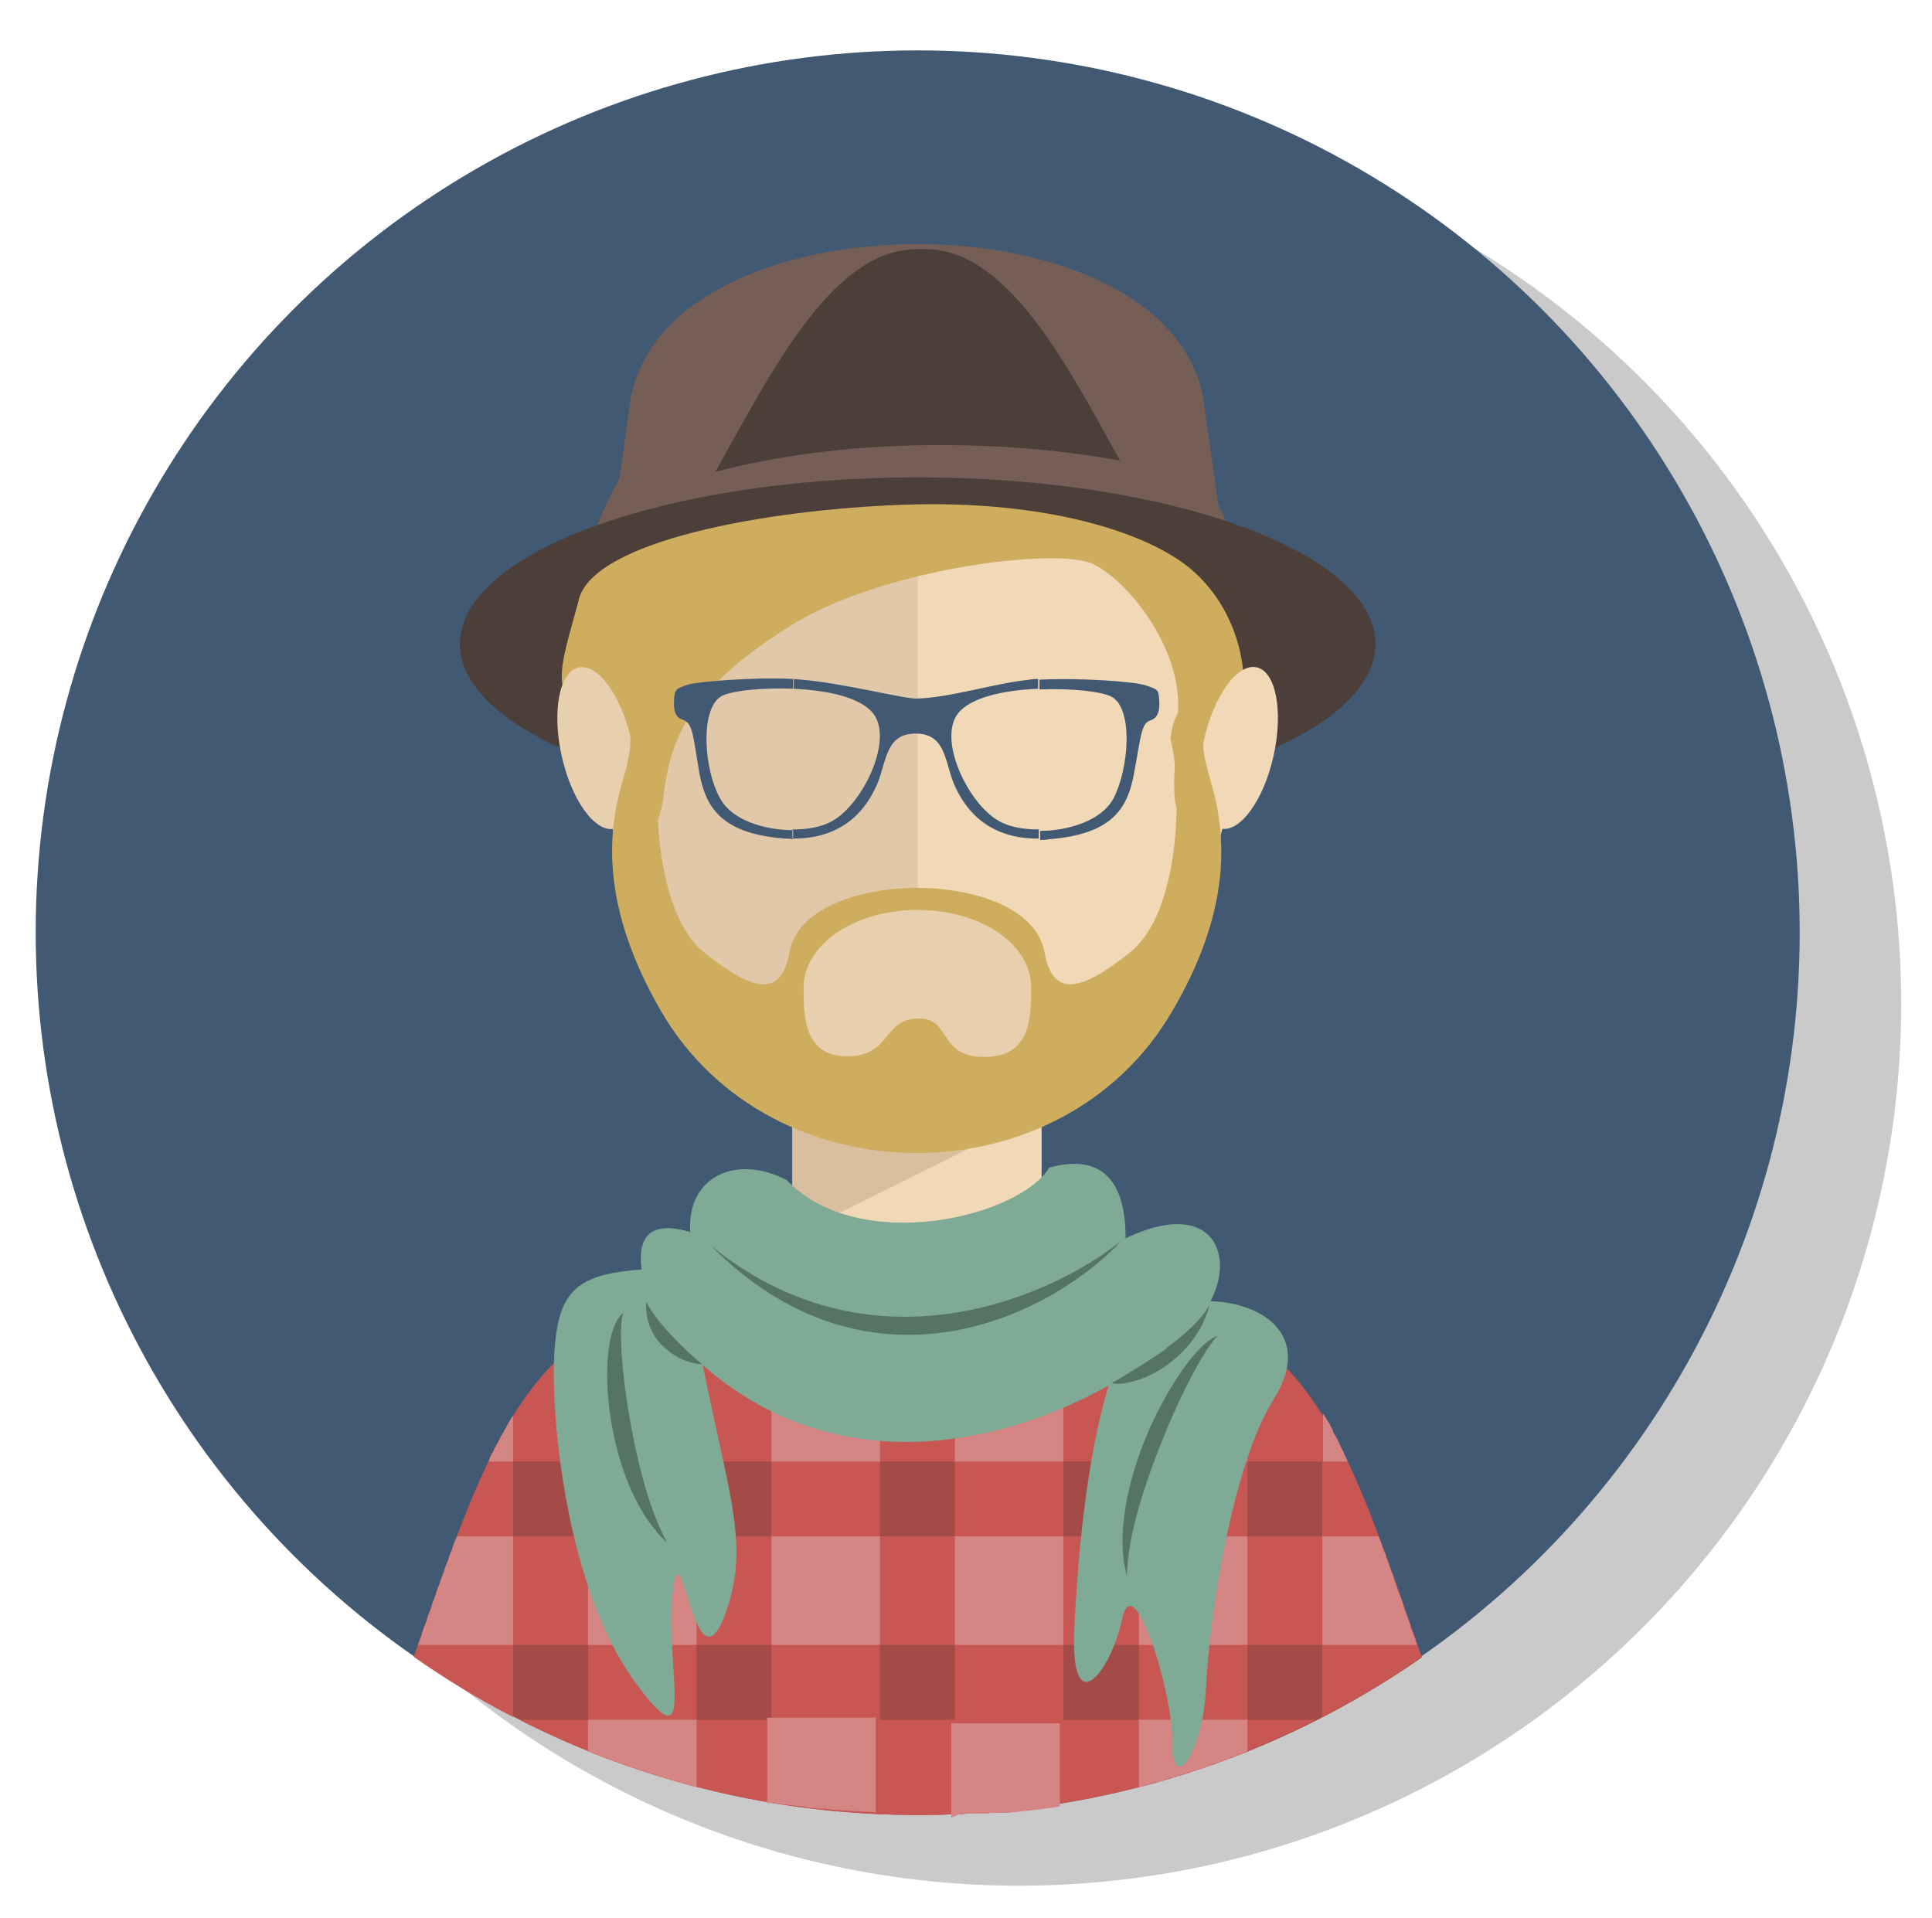
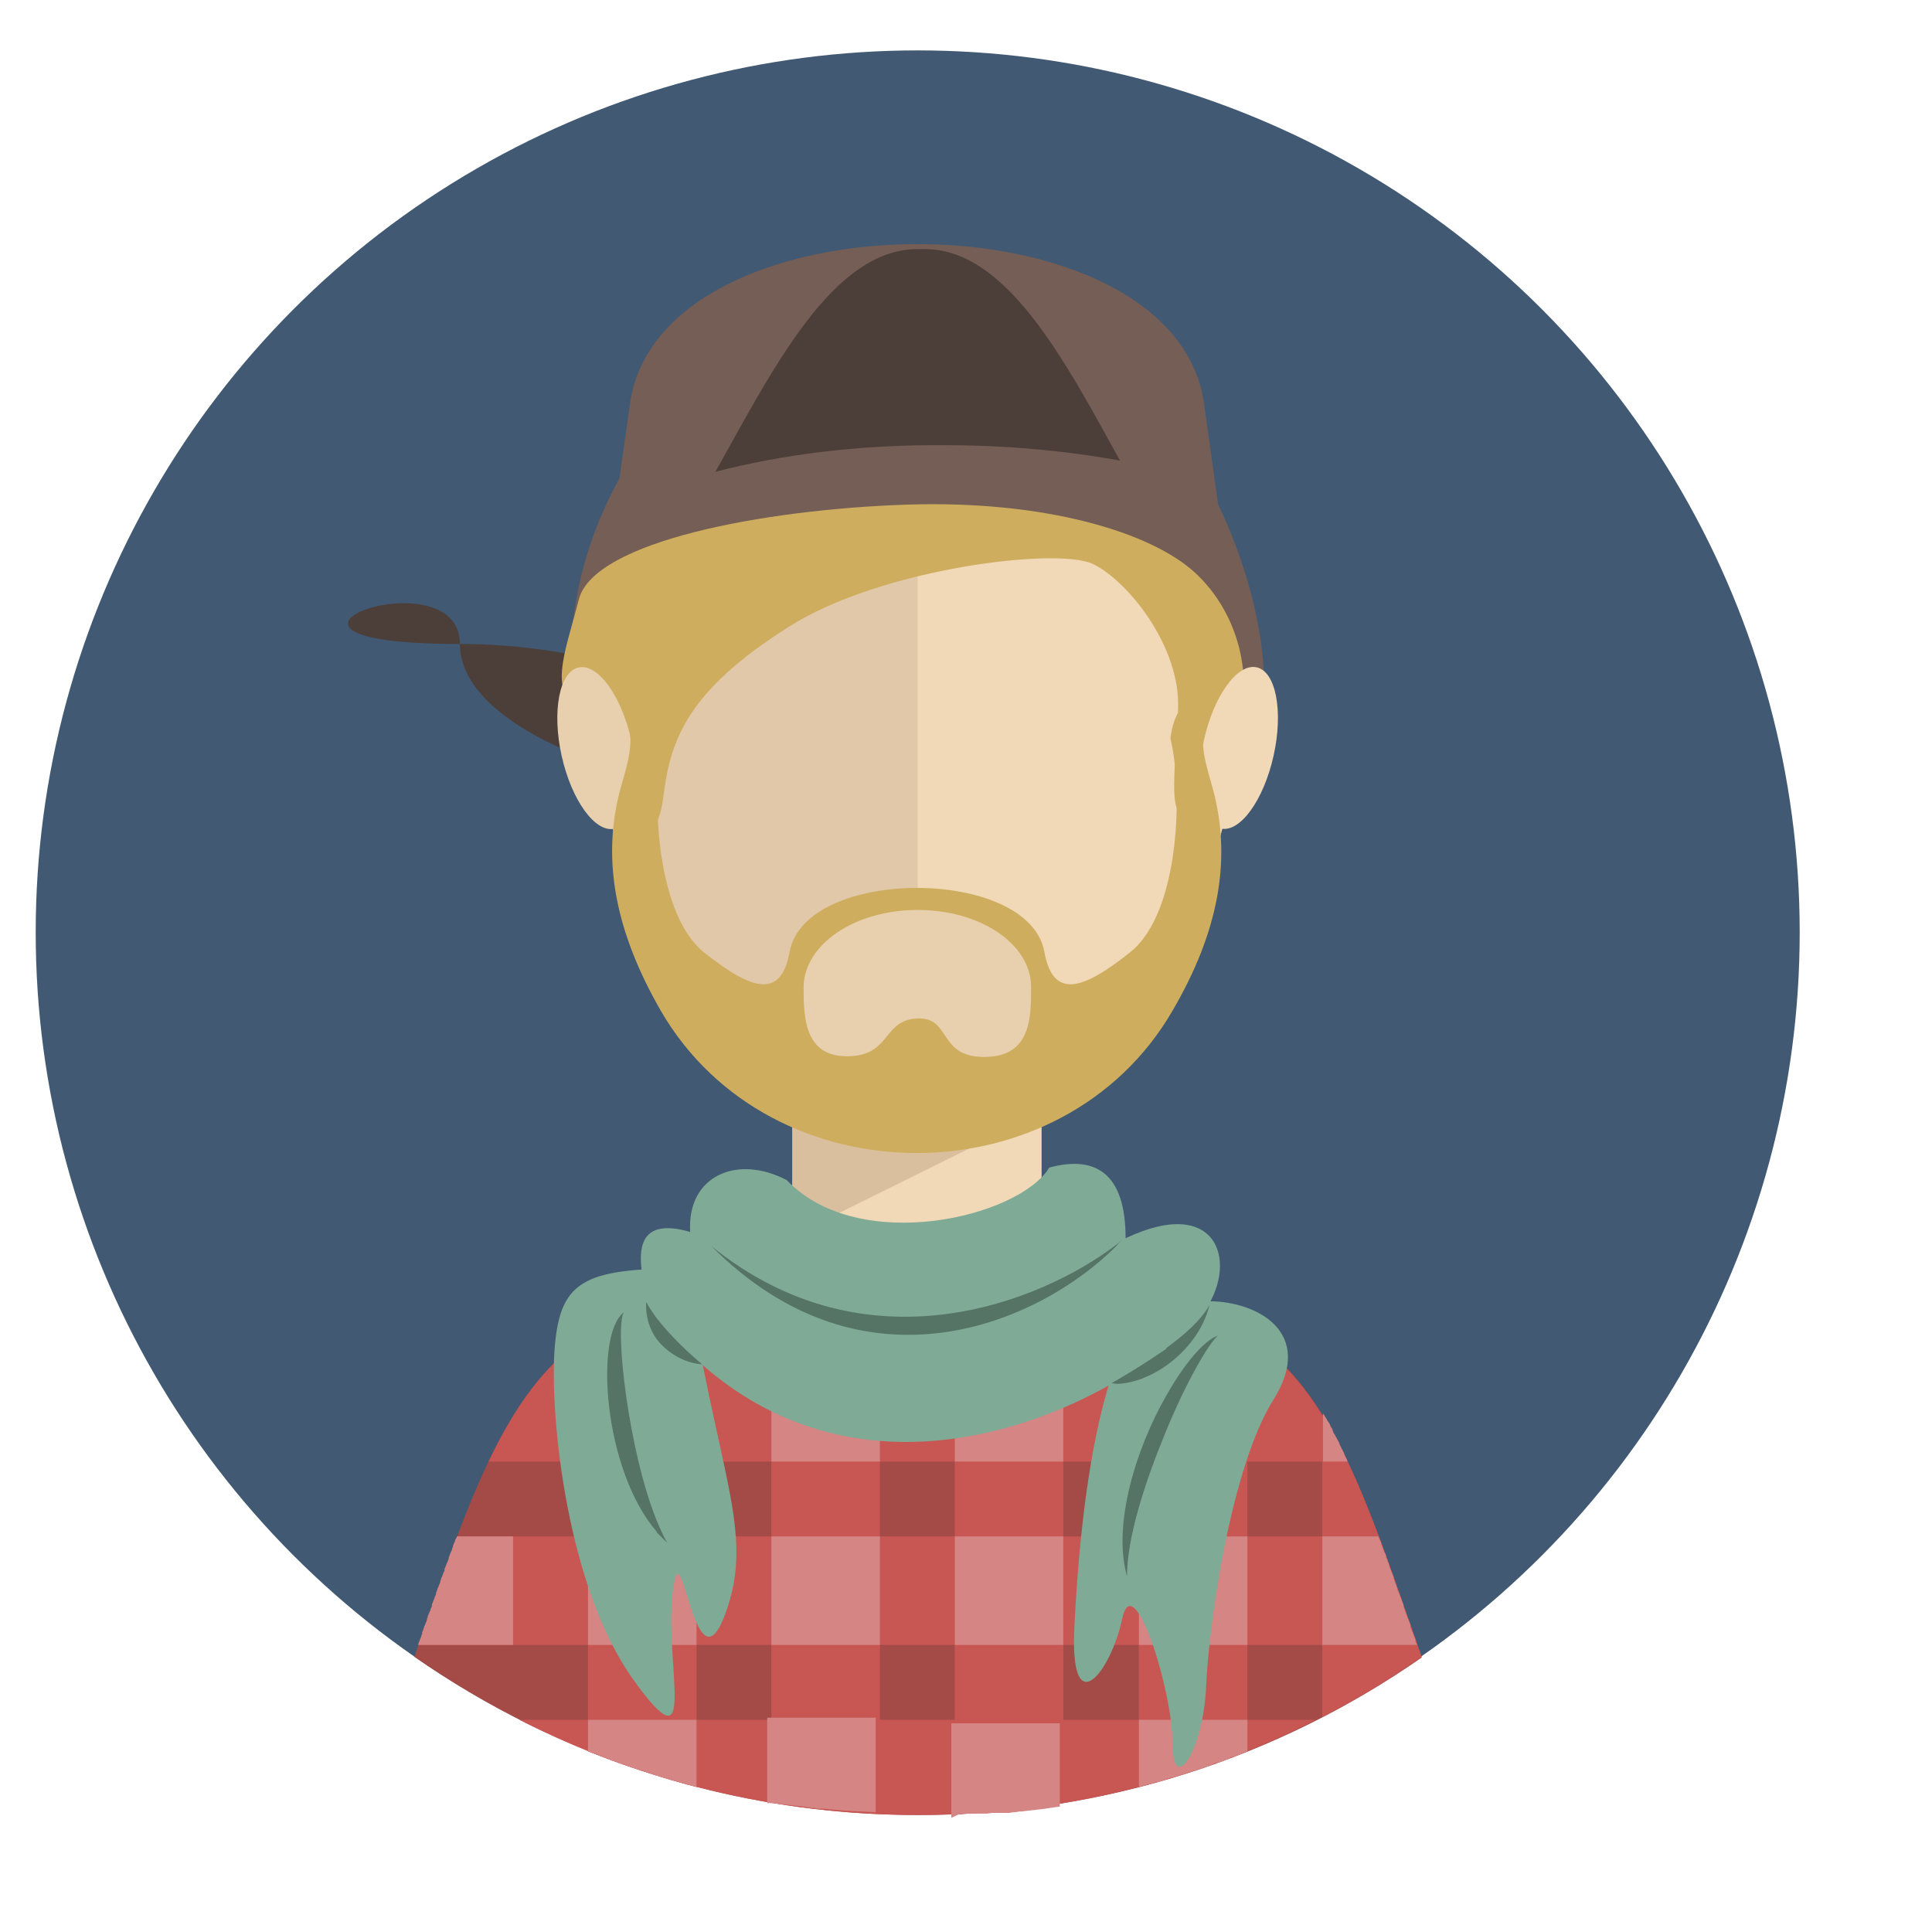
<svg xmlns="http://www.w3.org/2000/svg" version="1.1" id="Capa_1" x="0px" y="0px" viewBox="0 0 276 274" style="enable-background:new 0 0 276 274;" xml:space="preserve">
  <style type="text/css">
	.st0{opacity:0.25;fill-rule:evenodd;clip-rule:evenodd;fill:#2D2D31;}
	.st1{fill-rule:evenodd;clip-rule:evenodd;fill:#415973;}
	.st2{fill-rule:evenodd;clip-rule:evenodd;fill:#A44B48;}
	.st3{fill-rule:evenodd;clip-rule:evenodd;fill:#C85754;}
	.st4{fill-rule:evenodd;clip-rule:evenodd;fill:#D48584;}
	.st5{fill-rule:evenodd;clip-rule:evenodd;fill:#F1D8B6;}
	.st6{fill-rule:evenodd;clip-rule:evenodd;fill:#D9BF9D;}
	.st7{fill-rule:evenodd;clip-rule:evenodd;fill:#E8D0AF;}
	.st8{fill-rule:evenodd;clip-rule:evenodd;fill:#745E55;}
	.st9{fill-rule:evenodd;clip-rule:evenodd;fill:#4C3E38;}
	.st10{fill-rule:evenodd;clip-rule:evenodd;fill:#E1C8A8;}
	.st11{fill-rule:evenodd;clip-rule:evenodd;fill:#CEAE5E;}
	.st12{fill-rule:evenodd;clip-rule:evenodd;fill:#7FAA96;}
	.st13{fill-rule:evenodd;clip-rule:evenodd;fill:#567466;}
</style>
  <g>
-     <circle class="st0" cx="145.6" cy="143.4" r="126" />
    <g>
      <circle class="st1" cx="131.1" cy="133.2" r="126" />
      <path class="st2" d="M84,190.8c-12.4,8.1-17.6,25.4-24.8,45.9c20.4,14.2,45.2,22.6,72,22.6c26.7,0,51.5-8.3,71.9-22.5    c-7.3-20.6-12.3-38.1-24.9-46c-21.5-13.5-34.5-16.7-47.1-16.9C118,173.7,105.3,176.9,84,190.8z" />
      <g>
        <path class="st3" d="M188.9,245.3v-43.2c5.6,9,9.4,21.1,14.2,34.6C198.5,239.9,193.8,242.8,188.9,245.3z" />
        <path class="st3" d="M178.2,190.8v59.4c-5,2-10.2,3.7-15.5,5.1v-73.2C167.3,184.3,172.4,187.2,178.2,190.8L178.2,190.8z" />
        <path class="st3" d="M151.9,177.6v80c-5.1,0.8-10.2,1.4-15.5,1.6v-85C141.3,174.6,146.3,175.6,151.9,177.6z" />
        <path class="st3" d="M125.7,174v85.1c-5.3-0.2-10.4-0.8-15.5-1.6v-80.3C115.8,175.3,120.8,174.4,125.7,174z" />
        <path class="st3" d="M99.5,181.8v73.5c-5.3-1.4-10.5-3.1-15.5-5.1v-59.4C89.7,187,94.8,184.1,99.5,181.8z" />
-         <path class="st3" d="M73.3,202.3v43c-4.9-2.5-9.6-5.4-14.2-8.6C63.9,223.3,67.7,211.3,73.3,202.3z" />
      </g>
      <g>
        <path class="st3" d="M80.7,193.3c-4.5,3.9-7.9,9.2-10.9,15.5h122.7c-3-6.3-6.5-11.6-11-15.5H80.7z" />
        <path class="st3" d="M65.3,219.5c-1.8,4.8-3.6,10.1-5.5,15.5h142.7c-1.9-5.4-3.7-10.6-5.5-15.5H65.3z" />
        <path class="st3" d="M74.2,245.7c17.1,8.7,36.5,13.6,56.9,13.6c20.5,0,39.8-4.9,56.9-13.6H74.2z" />
      </g>
      <g>
        <g>
          <path class="st4" d="M188.9,208.8h3.6l-0.1-0.3l-0.3-0.6l-0.1-0.3c-0.2-0.4-0.4-0.8-0.6-1.2l-0.1-0.3c-0.2-0.4-0.4-0.7-0.6-1.1      l0,0l-0.2-0.3l-0.1-0.3l0,0l-0.1-0.3l-0.2-0.3l0,0l-0.1-0.2l0-0.1l-0.2-0.3l0,0l-0.2-0.3l0,0l-0.1-0.2l-0.2-0.3l-0.1-0.2      l-0.1-0.1l-0.1-0.2V208.8z" />
          <polygon class="st4" points="188.9,235 202.4,235 202.4,234.9 202.3,234.7 202.2,234.5 202.2,234.2 202.2,234.2 202.1,234       201.9,233.5 201.8,233.2 201.7,233 201.7,233 201.6,232.7 201.5,232.5 201.5,232.4 201.5,232.2 201.4,231.9 201.2,231.4       201.1,231.2 201.1,231.2 201,230.9 200.5,229.5 200.5,229.3 200.2,228.5 200.1,228.2 200,228.1 200,228 199.9,227.7       199.8,227.5 199.8,227.5 199.7,227.3 199.6,227 199.6,226.9 199.2,225.8 199.2,225.8 199.2,225.7 199.1,225.6 199.1,225.3       199,225.1 199,225.1 198.9,224.8 198.8,224.6 198.8,224.6 198.6,224.1 198.6,224 198.5,223.9 198.4,223.4 198.4,223.4       198.3,223.2 198.2,223 198.2,222.8 198.1,222.7 198,222.5 198,222.3 198,222.2 197.9,222 197.8,221.8 197.7,221.7 197.7,221.6       197.6,221.3 197.5,221.1 197.5,221.1 197.3,220.5 197.3,220.4 197.2,220.2 197.1,220 196.9,219.5 188.9,219.5     " />
        </g>
        <g>
-           <rect x="162.7" y="193.3" class="st4" width="15.5" height="15.5" />
          <rect x="162.7" y="219.5" class="st4" width="15.5" height="15.5" />
          <polygon class="st4" points="162.8,255.3 163.4,255.1 163.4,255.1 163.5,255.1 163.7,255 164.2,254.9 164.6,254.8 165.1,254.6       165.3,254.6 165.4,254.6 165.4,254.6 166.1,254.4 166.3,254.3 166.4,254.3 166.6,254.2 166.9,254.1 167.2,254 167.8,253.9       167.8,253.8 167.9,253.8 168.1,253.8 168.6,253.6 169.1,253.5 169.1,253.5 169.3,253.4 169.6,253.3 169.8,253.2 170,253.2       170.3,253.1 170.5,253 170.7,253 171.2,252.8 171.6,252.7 172.2,252.5 172.4,252.4 173,252.2 173.3,252 173.9,251.8 174,251.8       174.1,251.8 174.1,251.8 174.7,251.6 174.9,251.5 175.1,251.4 175.5,251.3 175.8,251.1 176,251 176.3,251 176.5,250.9       176.7,250.8 176.7,250.8 177,250.7 177.2,250.6 177.3,250.6 177.5,250.5 177.9,250.3 178.2,250.2 178.2,245.7 162.7,245.7       162.7,255.3     " />
        </g>
        <g>
          <rect x="136.4" y="193.3" class="st4" width="15.5" height="15.5" />
          <rect x="136.4" y="219.5" class="st4" width="15.5" height="15.5" />
          <path class="st4" d="M137.2,259.1l0.2,0l0.7,0l0.2,0l0.7,0l0.2,0l0.5,0l0.2,0l0.2,0l0.5,0l0.2,0l0.2,0l0.7-0.1l0,0l0.2,0l0.5,0      l0,0l0.2,0l0.2,0l0.4,0l0.4,0l0.2,0l0.4,0l0.5-0.1l0.3,0l0.6-0.1l0.3,0l0.8-0.1l0,0l0,0l0.9-0.1l0,0h0l0,0      c0.3,0,0.6-0.1,0.9-0.1l0,0c1-0.1,1.9-0.3,2.9-0.4v-11.9h-15.5v13.5L137.2,259.1z" />
        </g>
        <g>
          <rect x="110.2" y="193.3" class="st4" width="15.5" height="15.5" />
          <rect x="110.2" y="219.5" class="st4" width="15.5" height="15.5" />
          <path class="st4" d="M110.2,257.6l0.2,0l0.1,0l0,0l0,0l0.8,0.1l0,0l0,0l0.8,0.1l0,0l0.1,0l0.8,0.1l0,0l0.1,0l0.7,0.1l0.1,0      l0.1,0l0.7,0.1l0.2,0l0.5,0.1l0.5,0.1l0,0l0.2,0l0.2,0h0l0.5,0.1l0.2,0l0.2,0l0.4,0l0,0l0.2,0l0,0l0.7,0.1l0.2,0      c2.1,0.2,4.2,0.3,6.4,0.4v-13.5h-15.5V257.6z" />
        </g>
        <g>
          <rect x="84" y="193.3" class="st4" width="15.5" height="15.5" />
          <rect x="84" y="219.5" class="st4" width="15.5" height="15.5" />
          <polygon class="st4" points="84.2,250.3 84.5,250.4 84.7,250.5 85.2,250.6 85.4,250.7 85.5,250.8 85.9,250.9 86.1,251       86.4,251.1 86.4,251.1 86.8,251.2 86.8,251.3 87.1,251.4 87.3,251.5 87.7,251.6 87.8,251.6 88,251.7 88.4,251.9 89,252.1       89.2,252.1 89.5,252.2 89.7,252.3 89.7,252.3 90.2,252.5 90.4,252.6 90.7,252.6 90.7,252.7 90.9,252.7 91.1,252.8 91.4,252.9       91.6,253 91.9,253 91.9,253 92.1,253.1 92.4,253.2 92.4,253.2 92.7,253.3 93.3,253.5 93.6,253.6 93.6,253.6 93.8,253.7       94.1,253.7 94.2,253.8 94.5,253.9 95,254 95.2,254.1 95.3,254.1 95.8,254.3 96,254.3 96.2,254.4 96.8,254.5 97,254.6       97.3,254.7 97.5,254.7 97.8,254.8 98,254.9 98,254.9 98.2,255 98.5,255 98.7,255.1 98.7,255.1 98.8,255.1 99.5,255.3       99.5,245.7 84,245.7 84,250.2     " />
        </g>
        <g>
-           <polygon class="st4" points="73.3,202.3 73.2,202.4 73.2,202.4 73,202.6 73,202.7 72.9,202.9 72.8,203 72.7,203.2 72.6,203.4       72.4,203.7 72.4,203.7 72.3,204 72.2,204.1 72.1,204.3 72,204.5 71.8,204.8 71.8,204.8 71.7,205 71.7,205 71.5,205.3       71.5,205.3 71.4,205.6 71.2,205.9 71.1,206.2 71.1,206.2 70.9,206.4 70.9,206.5 70.6,207 70.6,207 70.5,207.3 70.3,207.6       70,208.2 69.9,208.5 69.9,208.5 69.8,208.8 73.3,208.8     " />
          <polygon class="st4" points="65.3,219.5 65.2,219.7 65.1,219.9 65,220 65,220.2 64.9,220.4 64.8,220.6 64.8,220.6 64.7,220.9       64.7,221.1 64.6,221.1 64.6,221.3 64.5,221.6 64.4,221.7 64.4,221.8 64.3,222 64.2,222.3 64.2,222.3 64.1,222.5 64.1,222.7       64,222.9 64,223 63.9,223.2 63.8,223.4 63.7,223.7 63.6,223.9 63.6,224 63.5,224.1 63.5,224.4 63.4,224.6 63.4,224.6       63.3,224.8 63.2,225.1 63.2,225.2 63.1,225.3 63,225.6 63,225.7 62.9,225.8 62.9,226 62.8,226.3 62.8,226.3 62.7,226.5       62.6,226.8 62.5,226.9 62.5,227 62.4,227.3 62.3,227.5 62.3,227.5 62.3,227.7 62.2,228 62.1,228.1 62.1,228.2 62,228.5       61.9,228.7 61.9,228.7 61.8,229 61.7,229.2 61.7,229.3 61.7,229.5 61.6,229.7 61.5,229.9 61.5,230 61.1,230.9 61.1,231.1       61,231.2 61,231.4 60.9,231.7 60.9,231.7 60.8,231.9 60.7,232.2 60.6,232.3 60.6,232.4 60.5,232.7 60.4,233 60.4,233       60.3,233.2 60.3,233.5 60.2,233.6 60.2,233.7 60.1,234 60,234.2 60,234.2 59.9,234.5 59.8,234.7 59.8,234.8 59.7,235 73.3,235       73.3,219.5     " />
        </g>
      </g>
      <path class="st5" d="M113.2,126.6h35.6v51.5c0,17.4-35.6,19.4-35.6,0V126.6z" />
      <polygon class="st6" points="148.9,158.9 148.9,152.4 113.2,152.4 113.2,176.6   " />
      <path class="st7" d="M131.1,61.1c75.4,0,44.9,99.7,0,99.7S55.6,61.1,131.1,61.1z" />
      <path class="st8" d="M130.3,73c25.3,0,38.7,14.8,40,30.5c1.3,15.7,3.6,12.9,9.1,1.2c5.5-11.7-7.9-62-47.1-62s-55.1,38.7-49.7,59.9    c5.5,21.2,5.5,16.1,8.9,0.1C95,86.7,102.2,73.8,130.3,73z" />
      <path class="st8" d="M172,57.6l4.7,33.6c1.7,12.1-12.7,20.4-19.9,20.4h-51.6c-7.1,0-21.6-8.3-19.9-20.4l4.7-33.6    C94.4,27.3,167.7,27.3,172,57.6z" />
-       <path class="st9" d="M131.1,115.8c36,0,65.4-10.7,65.4-23.8s-29.4-23.8-65.4-23.8S65.7,78.9,65.7,92S95,115.8,131.1,115.8z" />
+       <path class="st9" d="M131.1,115.8s-29.4-23.8-65.4-23.8S65.7,78.9,65.7,92S95,115.8,131.1,115.8z" />
      <path class="st10" d="M131.1,73c33,0,42.5,25.4,39.8,47.2c-2.8,22-18.1,35.8-39.8,35.8c-21,0-36.2-13.1-39.7-34.4    C87.7,99,97,73,131.1,73z" />
      <path class="st5" d="M175,88.3c8.8,29.5-14.5,72.4-43.9,72.4V76.8c10-0.9,23.7-0.4,30.2,3.7C166,83.4,171.2,86.3,175,88.3z" />
      <path class="st9" d="M102.2,67.4c8.2-14.6,16.9-32.3,29.4-31.8c12-0.5,20.5,15.9,28.4,30.2c-7.7-1.4-16.2-2.2-25-2.2    C123,63.5,111.8,64.9,102.2,67.4z" />
      <path class="st11" d="M168.3,100.2c-0.2-8.3-7.1-17.1-12.1-19.6c-5-2.5-30.5,0.6-43.6,9c-14.2,9-16.8,15.9-17.8,24    c-0.3,2.5-1,5.1-2.4,4.6c-4.3-1.6-5.2-13.7-8.9-16c-5.4-3.2-2.9-8.4-0.8-16.6c2.2-8.3,26.5-12.8,46.6-13.5    c20.1-0.7,35.2,4,41.4,9.7c6.2,5.7,8.6,15,5.9,22.9c-2,5.6-3.9,12.5-8,11.3C166.8,115.4,168.4,105,168.3,100.2z" />
      <g>
        <ellipse transform="matrix(0.217 -0.976 0.976 0.217 34.221 256.407)" class="st5" cx="177" cy="106.9" rx="11.8" ry="5.1" />
        <ellipse transform="matrix(-0.217 -0.976 0.976 -0.217 -0.632 213.229)" class="st7" cx="85.2" cy="106.9" rx="11.8" ry="5.1" />
      </g>
      <path class="st12" d="M98,181.2c-15,0-18.1,1.9-18.8,11.9c-0.6,10,1.9,33.8,11.3,46.9c9.4,13.1,4.4-1.9,5.6-12.5    c1.2-10.6,3.1,15,7.5,3.1C108,218.7,102.4,210.6,98,181.2z" />
      <path class="st12" d="M172.7,185.9c6.8,0,15.3,4.4,9.2,14.1c-6,9.6-9.2,31.7-9.6,41c-0.4,9.2-4.8,15.7-4.8,8    c0-7.6-5.6-25.3-7.2-17.7c-1.6,7.6-7.6,15.3-6.8,0.8C154.2,217.7,157.4,177.9,172.7,185.9z" />
      <path class="st12" d="M171.7,187.8c-13,14.1-52.7,33-78.6-0.6c-2.9-8.7-2.1-13.4,5.5-11.2c-0.5-8.1,6.8-11.1,13.8-7.4    c10.3,10.8,33.2,5.3,37.5-1.8c6.7-1.8,10.9,0.9,10.9,10.1C174.3,170.5,177.1,180.8,171.7,187.8z" />
      <g>
        <path class="st13" d="M166.6,204.4v-5c2.6-4.6,5.4-7.9,7.4-8.6C172.6,192,169.4,197.6,166.6,204.4L166.6,204.4z M166.6,195.1     c2.8-2,5.3-5,6.2-8.7l0,0c-1.2,2.2-3.6,4.3-6.2,6.2V195.1z M166.6,192.7v2.4c-2.4,1.7-5.1,2.6-7.1,2.6v-0.5     C161.4,196.1,164,194.5,166.6,192.7L166.6,192.7z M166.6,199.4v5c-2.9,7-5.6,15.1-5.6,20.8C158.9,217.8,162.3,206.9,166.6,199.4     L166.6,199.4z M159.5,178v-0.2c0.2-0.2,0.5-0.4,0.7-0.6l0,0C159.9,177.5,159.7,177.7,159.5,178z M95.3,220.4     c-0.5-0.9-1-2-1.5-3.2v1.7C94.3,219.4,94.8,219.9,95.3,220.4L95.3,220.4z M159.5,177.8v0.2c-11,11-36,22-57.9,0     C123.9,196.1,148.8,186,159.5,177.8L159.5,177.8z M159.5,197.2l-0.7,0.4c0.2,0,0.5,0.1,0.7,0.1V197.2L159.5,197.2z M93.8,191.3     v-3c2,2.6,4.8,5.2,6.5,6.6C98,194.8,95.4,193.4,93.8,191.3z M93.8,217.2c-4-9.9-6-27.3-4.7-29.7c-4.2,3.2-2.9,22.5,4.7,31.3     V217.2L93.8,217.2z M93.8,188.3v3c-1-1.4-1.6-3.2-1.5-5.3C92.7,186.7,93.2,187.5,93.8,188.3z" />
      </g>
      <path class="st11" d="M94.8,105.5c-1.8,7.1-1.3,24.8,5.7,30.5c7.1,5.7,11.1,6.6,12.3,0c2.2-12.2,34.2-12.2,36.4,0    c1.2,6.6,5.2,5.7,12.3,0c7.1-5.7,7.5-23.3,5.7-30.5c0.9-7.4,6.5-7,4.9-1.7c-0.9,3.1,0.8,7.2,1.4,9.8c2.3,9.5,0.6,19.5-6,30.8    c-15.7,27.1-57.4,27.1-73.1,0c-6.5-11.3-8.3-21.3-6-30.8c0.6-2.6,2.3-6.7,1.4-9.8C88.3,98.5,93.9,98.1,94.8,105.5z" />
      <path class="st7" d="M131.1,130c9,0,16.2,4.9,16.2,11c0,4.4,0,10-6.7,10c-6.6,0-4.7-5.6-9.4-5.5c-5.2,0.1-3.8,5.4-10.2,5.4    c-6.1,0-6.2-5.6-6.2-9.9C114.9,134.9,122.1,130,131.1,130z" />
-       <path class="st1" d="M148.6,120c0.4,0,0.8,0,1.2-0.1c9.2-0.7,11.3-4.5,12.2-9.4c1-5.3,1-7.2,2.4-7.6c1.1-0.4,1.3-1.5,1.2-2.9    c-0.1-1.4-0.1-1.5-2-2.1c-1.4-0.5-9.2-1.1-15.1-0.8v1.4c4.6-0.2,9.1,0.3,10.4,1.1c3,1.8,2.4,10.3,0.1,14.6    c-1.7,3-6.3,4.5-10.4,4.5V120z M130.9,99.8c-2,0-10.4-2.2-16.4-2.7c-0.4,0-0.8-0.1-1.2-0.1v1.4c4.8,0.2,9.7,1.2,11.5,3.6    c2.9,3.9-1.8,13.4-6.3,15.5c-1.4,0.7-3.3,1-5.3,1v1.3c8.1,0.1,10.9-5.3,11.8-7.1c1.7-3.3,1.2-7.9,5.8-7.9c4.6,0,4.1,4.5,5.8,7.9    c0.9,1.8,3.7,7.2,11.8,7.1v-1.3c-2,0-3.9-0.3-5.3-1c-4.5-2.1-9.2-11.6-6.3-15.5c1.8-2.4,6.7-3.4,11.5-3.6V97c-0.4,0-0.8,0-1.2,0.1    C142.1,97.6,135.7,99.7,130.9,99.8z M113.4,97c-5.9-0.3-13.7,0.4-15.1,0.8c-1.8,0.6-1.9,0.7-2,2.1c-0.1,1.4,0.1,2.6,1.2,2.9    c1.5,0.5,1.5,2.3,2.4,7.6c0.9,4.8,3,8.7,12.2,9.4c0.4,0,0.8,0,1.2,0.1v-1.3c-4.2,0-8.8-1.5-10.4-4.5c-2.4-4.2-2.9-12.8,0.1-14.6    c1.3-0.8,5.8-1.3,10.4-1.1V97z" />
    </g>
  </g>
</svg>